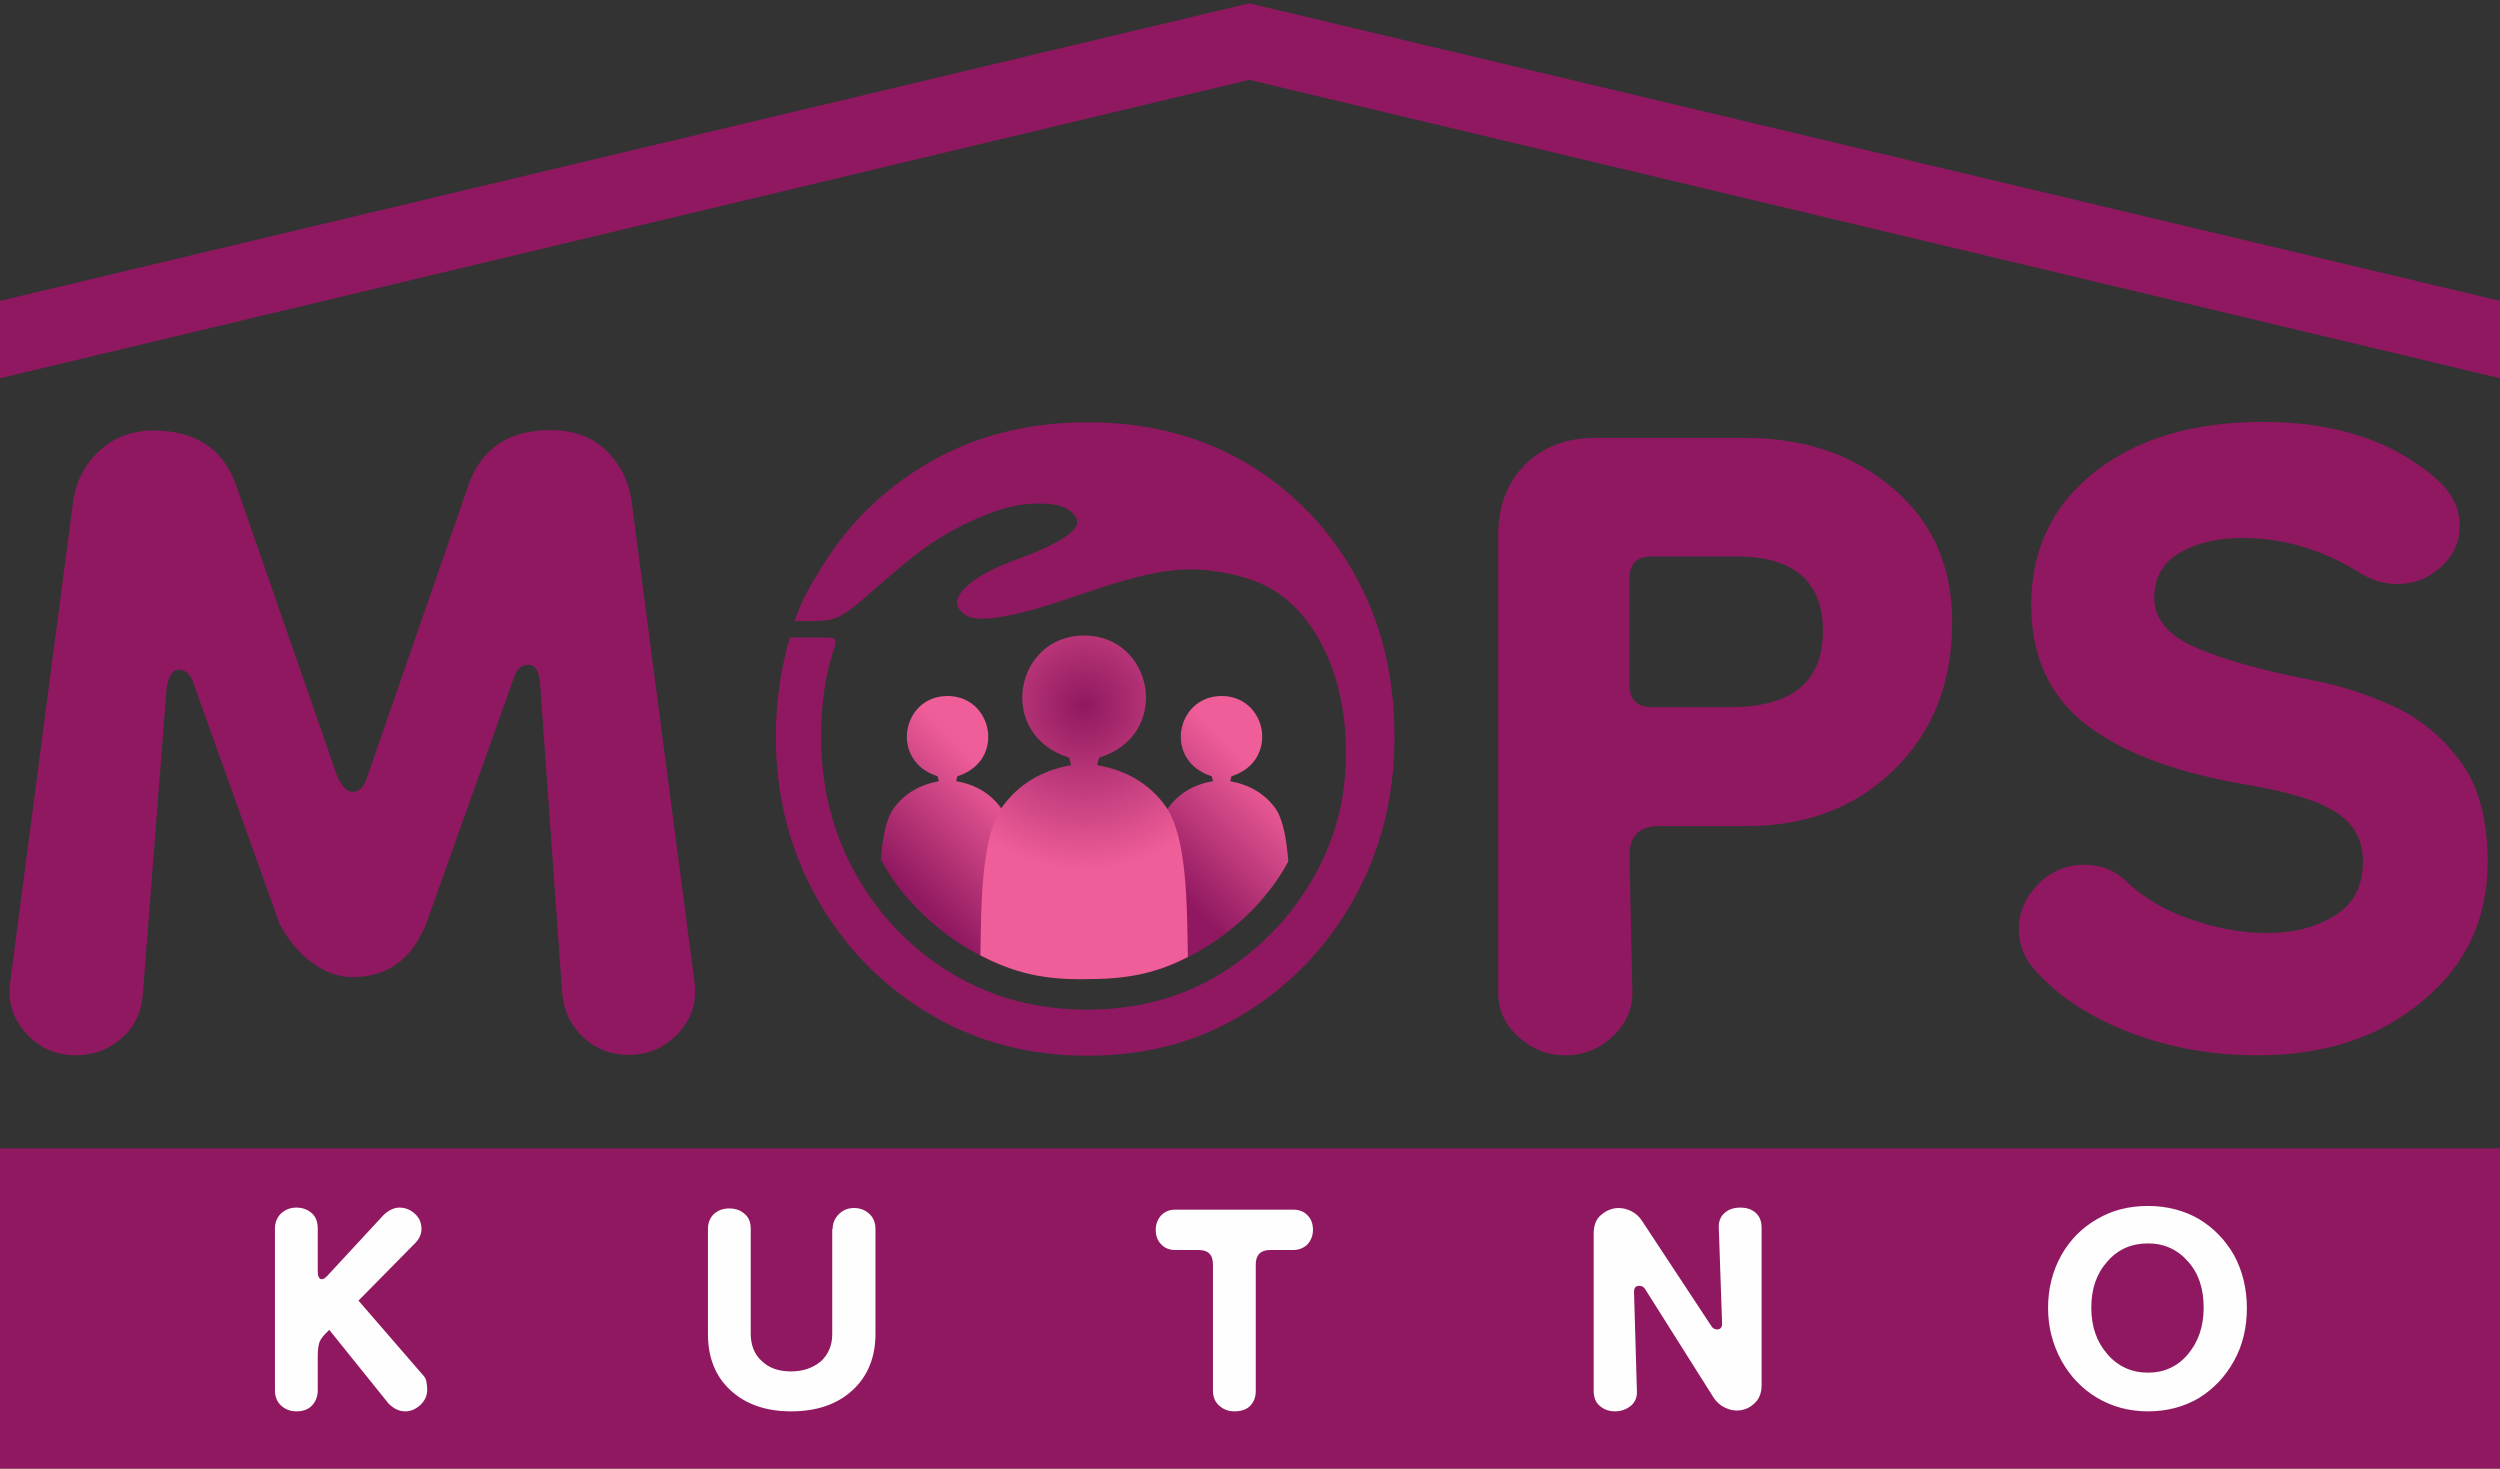
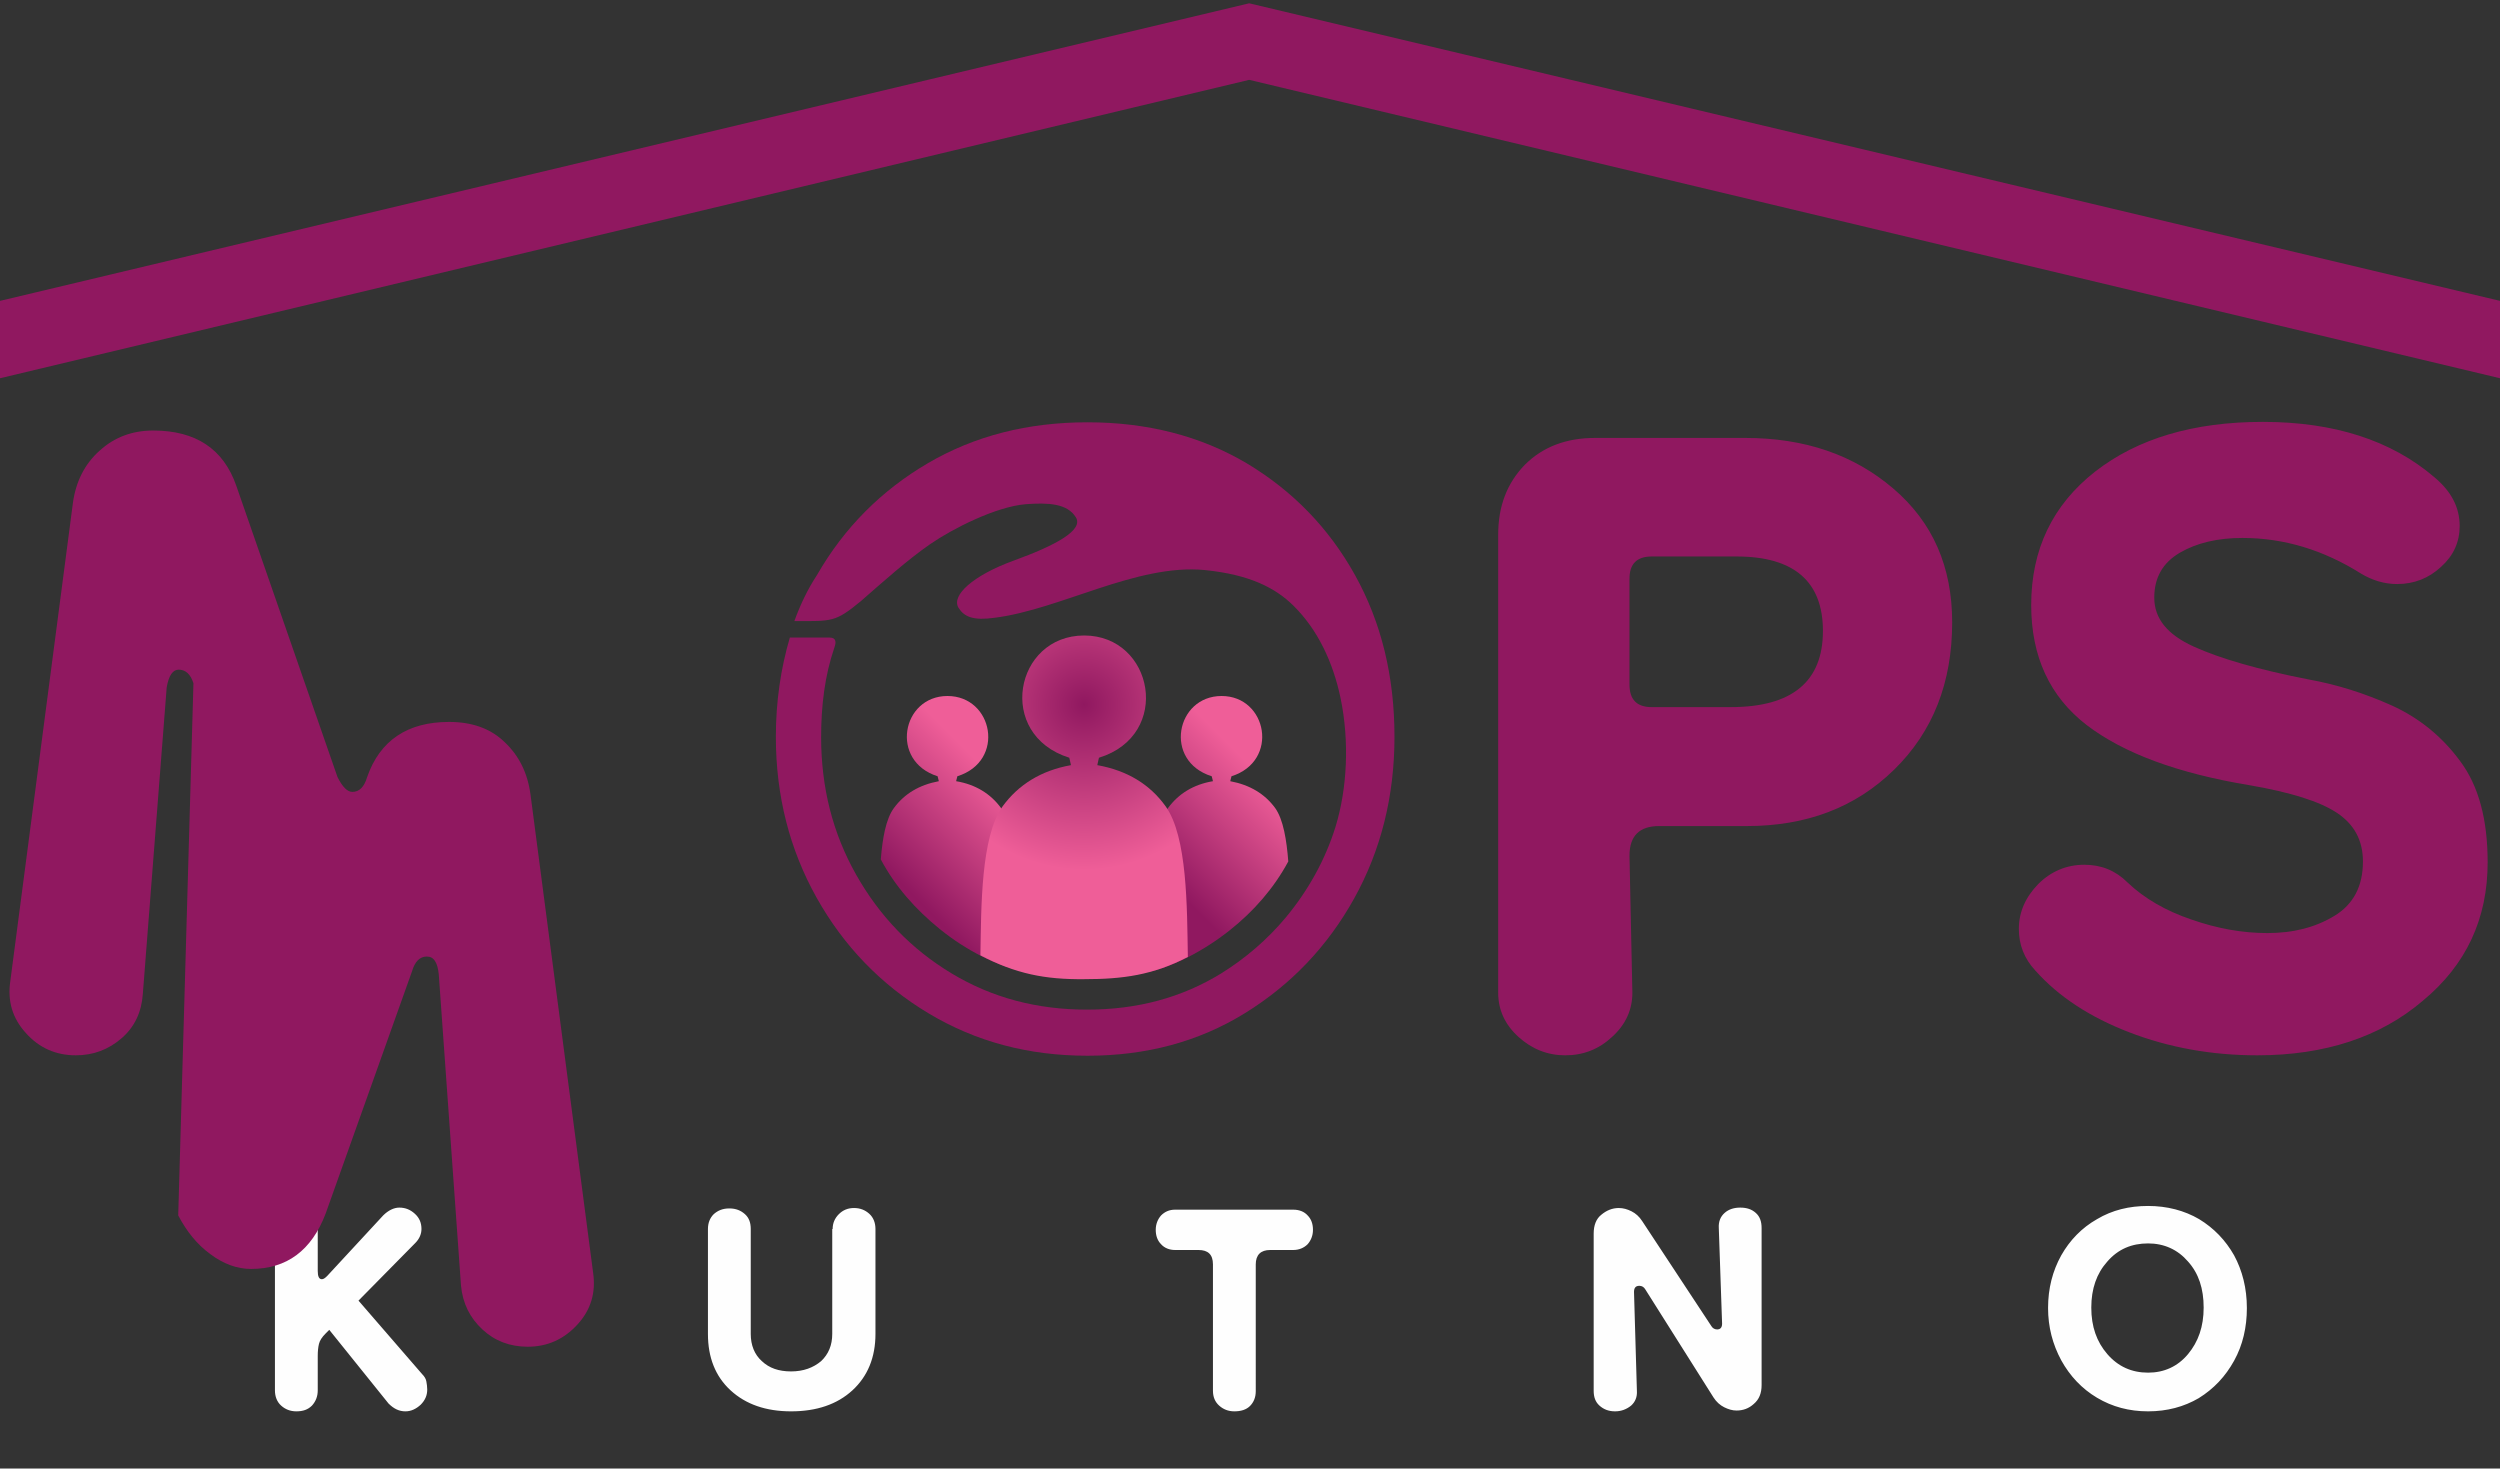
<svg xmlns="http://www.w3.org/2000/svg" version="1.1" id="Warstwa_1" x="0px" y="0px" width="607.4px" height="356.8px" viewBox="0 0 607.4 356.8" style="enable-background:new 0 0 607.4 356.8;" xml:space="preserve">
  <rect x="0" y="0" width="607.4" height="356.8" fill="#333333" stroke="none" />
  <style type="text/css">
	.st0{fill-rule:evenodd;clip-rule:evenodd;fill:#901860;}
	.st1{fill:#FEFEFE;}
	.st2{fill-rule:evenodd;clip-rule:evenodd;fill:url(#ludek_x0020_prawo_00000152948453143904991580000008899822903822077353_);}
	.st3{fill-rule:evenodd;clip-rule:evenodd;fill:url(#ludek_x0020_lewo_00000041292130756663230250000017160441620980591023_);}
	.st4{fill-rule:evenodd;clip-rule:evenodd;fill:url(#ludek_x0020_środek_00000033340423886928287530000005589661628173875385_);}
	.st5{fill:#901860;}
</style>
  <g id="Logo_MOPS">
-     <polygon id="Tło" class="st0" points="0,279 607.4,279 607.4,356.8 0,356.8  " />
    <path class="st1" d="M72,342.9c-1.5,0-2.7-0.5-3.7-1.4c-1-0.9-1.5-2.2-1.5-3.7v-39.3c0-1.5,0.5-2.7,1.5-3.7c1-0.9,2.2-1.4,3.7-1.4   c1.6,0,2.8,0.5,3.8,1.4c1,0.9,1.4,2.2,1.4,3.7v10.3c0,1.3,0.3,2,1,2c0.4,0,0.8-0.3,1.3-0.8l13.6-14.7c1.2-1.2,2.6-1.9,3.9-1.9   c1.5,0,2.7,0.5,3.8,1.5c1.1,1,1.6,2.2,1.6,3.7c0,1.2-0.5,2.4-1.5,3.4l-13.8,14l15.5,17.9c0.5,0.5,0.9,1.1,1,1.8   c0.1,0.6,0.2,1.2,0.2,1.9c0,1.4-0.5,2.6-1.6,3.7c-1.1,1-2.3,1.6-3.7,1.6c-1.5,0-2.8-0.6-4.1-1.9l-14.4-17.9l-0.9,0.9   c-0.9,0.9-1.4,1.7-1.6,2.5s-0.3,1.8-0.3,2.9v8.4c0,1.5-0.5,2.7-1.4,3.7C74.8,342.5,73.6,342.9,72,342.9L72,342.9z M202.3,298.6   c0-1.4,0.5-2.6,1.5-3.6c1-1,2.2-1.5,3.7-1.5s2.7,0.5,3.7,1.4c1,0.9,1.5,2.2,1.5,3.7v25.5c0,5.7-1.9,10.3-5.6,13.7   c-3.7,3.4-8.7,5.1-14.9,5.1c-6.1,0-11-1.7-14.7-5.1c-3.7-3.4-5.5-8-5.5-13.7v-25.5c0-1.5,0.5-2.7,1.4-3.6c1-0.9,2.2-1.4,3.8-1.4   c1.6,0,2.8,0.5,3.8,1.4c1,0.9,1.4,2.1,1.4,3.6v25.5c0,2.7,0.9,5,2.7,6.6c1.8,1.7,4.1,2.5,7.1,2.5c3,0,5.4-0.9,7.3-2.5   c1.8-1.7,2.7-3.9,2.7-6.6v-25.5H202.3z M299.9,342.9c-1.5,0-2.7-0.5-3.7-1.4c-1-0.9-1.5-2.1-1.5-3.6v-30.7c0-2.4-1.2-3.5-3.5-3.5   h-5.7c-1.4,0-2.6-0.5-3.4-1.4c-0.9-0.9-1.3-2.1-1.3-3.5c0-1.4,0.5-2.6,1.3-3.5c0.9-0.9,2-1.4,3.4-1.4h28.7c1.5,0,2.7,0.5,3.5,1.4   c0.9,0.9,1.3,2.1,1.3,3.5c0,1.4-0.5,2.6-1.3,3.5c-0.9,0.9-2.1,1.4-3.5,1.4h-5.6c-2.3,0-3.5,1.2-3.5,3.5V338c0,1.5-0.5,2.7-1.4,3.6   C302.8,342.5,301.5,342.9,299.9,342.9L299.9,342.9z M392.4,342.9c-1.6,0-2.8-0.5-3.8-1.4c-1-0.9-1.4-2.1-1.4-3.6v-38.2   c0-2,0.6-3.6,1.9-4.6c1.2-1,2.6-1.6,4.2-1.6c1.1,0,2.1,0.3,3.1,0.8c1,0.5,1.9,1.3,2.6,2.4l16.8,25.5c0.3,0.5,0.8,0.8,1.4,0.8   c0.8,0,1.2-0.5,1.2-1.4l-0.8-23.2c-0.1-1.6,0.4-2.8,1.4-3.7c1-0.9,2.3-1.3,3.8-1.3c1.6,0,2.8,0.4,3.8,1.3c1,0.9,1.4,2.1,1.4,3.7   v38.1c0,2-0.6,3.5-1.9,4.6c-1.2,1.1-2.6,1.6-4.2,1.6c-1,0-2-0.3-3-0.8c-1-0.5-1.9-1.3-2.6-2.4l-16.6-26.3c-0.3-0.5-0.8-0.8-1.4-0.8   c-0.9,0-1.3,0.5-1.3,1.5l0.7,24c0.1,1.5-0.4,2.7-1.4,3.6C395.2,342.4,393.9,342.9,392.4,342.9L392.4,342.9z M521.9,342.9   c-4.6,0-8.7-1.1-12.4-3.3c-3.7-2.2-6.6-5.3-8.7-9.1c-2.1-3.9-3.2-8.1-3.2-12.7c0-4.8,1.1-9,3.2-12.8c2.1-3.7,5-6.7,8.7-8.8   c3.7-2.2,7.8-3.2,12.4-3.2c4.6,0,8.8,1.1,12.4,3.2c3.6,2.2,6.4,5.1,8.5,8.8c2,3.7,3.1,8,3.1,12.8c0,4.7-1,9-3.1,12.8   c-2.1,3.8-4.9,6.8-8.6,9.1C530.6,341.8,526.5,342.9,521.9,342.9L521.9,342.9z M521.9,333.5c3.9,0,7.2-1.5,9.7-4.5   c2.5-3,3.8-6.7,3.8-11.3s-1.2-8.3-3.8-11.2c-2.5-2.9-5.8-4.4-9.7-4.4c-4,0-7.3,1.4-9.9,4.4c-2.6,2.9-3.9,6.6-3.9,11.2   s1.3,8.3,3.9,11.3C514.6,332,517.9,333.5,521.9,333.5z" />
    <linearGradient id="ludek_x0020_prawo_00000043438975495698485210000005586933172678805428_" gradientUnits="userSpaceOnUse" x1="3206.083" y1="754.691" x2="2353.684" y2="-97.809" gradientTransform="matrix(2.834646e-02 0 0 -2.834646e-02 214.735 209.282)">
      <stop offset="0" style="stop-color:#EF5E98" />
      <stop offset="1" style="stop-color:#901860" />
    </linearGradient>
    <path id="ludek_x0020_prawo" style="fill-rule:evenodd;clip-rule:evenodd;fill:url(#ludek_x0020_prawo_00000043438975495698485210000005586933172678805428_);" d="   M279.3,236.1c0-7.1,0-9.6,0.2-18c0.2-8.4,0.8-17,4.3-21.8c2.5-3.4,6.1-5.7,10.9-6.5c-0.1-0.4-0.2-0.8-0.3-1.2   c-11.8-3.7-8.7-19.5,2.4-19.5s14.1,15.8,2.4,19.5c-0.1,0.4-0.2,0.8-0.3,1.2c4.8,0.9,8.4,3.1,10.9,6.5c2,2.8,2.8,7.8,3.2,13   c-3.5,6.5-8.4,12.1-14.2,16.7C291.9,231.5,284.3,235,279.3,236.1L279.3,236.1z" />
    <linearGradient id="ludek_x0020_lewo_00000129207329544560188320000011668862942902770086_" gradientUnits="userSpaceOnUse" x1="1099.003" y1="561.882" x2="249.203" y2="-287.918" gradientTransform="matrix(2.834646e-02 0 0 -2.834646e-02 214.735 209.282)">
      <stop offset="0" style="stop-color:#EF5E98" />
      <stop offset="1" style="stop-color:#901860" />
    </linearGradient>
    <path id="ludek_x0020_lewo" style="fill-rule:evenodd;clip-rule:evenodd;fill:url(#ludek_x0020_lewo_00000129207329544560188320000011668862942902770086_);" d="   M247.7,235.8c0-7,0-9.2-0.2-17.7c-0.2-8.4-0.8-17-4.3-21.8c-2.5-3.4-6.1-5.7-10.9-6.5c0.1-0.4,0.2-0.8,0.3-1.2   c11.8-3.7,8.7-19.5-2.4-19.5s-14.1,15.8-2.4,19.5c0.1,0.4,0.2,0.8,0.3,1.2c-4.8,0.9-8.4,3.1-10.9,6.5c-2,2.7-2.8,7.5-3.2,12.5   c3.5,6.6,8.5,12.2,14.3,16.9C235.2,231.3,242.5,234.6,247.7,235.8L247.7,235.8z" />
    <radialGradient id="ludek_x0020_środek_00000111183880395597105520000004343793949737320638_" cx="1716.611" cy="1344.874" r="1418.822" gradientTransform="matrix(2.834646e-02 0 0 -2.834646e-02 214.735 209.282)" gradientUnits="userSpaceOnUse">
      <stop offset="0" style="stop-color:#901860" />
      <stop offset="1" style="stop-color:#EF5E98" />
    </radialGradient>
    <path id="ludek_x0020_środek" style="fill-rule:evenodd;clip-rule:evenodd;fill:url(#ludek_x0020_środek_00000111183880395597105520000004343793949737320638_);" d="   M263.4,237.9c-9.5,0.1-16.6-1.3-25.2-5.8c0.2-11.8,0.1-28.8,5.4-36.2c3.8-5.2,9.3-8.7,16.6-10c-0.1-0.6-0.3-1.2-0.4-1.8   c-17.9-5.6-13.3-29.7,3.6-29.7c16.9,0,21.5,24.2,3.6,29.7c-0.1,0.6-0.3,1.2-0.4,1.8c7.3,1.3,12.8,4.7,16.6,10   c5.3,7.4,5.2,24.6,5.4,36.6C280.1,236.9,272.9,237.9,263.4,237.9L263.4,237.9z" />
    <path id="ręka" class="st5" d="M193,150.9c9.2,0,9.9,0.3,16.1-4.8c5.5-4.8,11.4-10.1,16.9-13.9c5.5-3.8,16-9.1,23.2-9.7   c5.5-0.4,10.1-0.2,12.2,3.2c1.9,3.1-4.9,6.8-15.1,10.5c-9.9,3.6-15.3,8.5-13.4,11.5c1.4,2.2,3.6,3.1,8.7,2.4   c16-2,34.6-13.2,51.1-11.6c10.9,1.1,17.1,4.3,21.5,8.6c6,5.9,9.7,13.9,11.5,22.5c2.2,10.6,1.6,22-1.2,31.2   c-2.5,8.1-6.7,15.6-12.1,22.1c-4.5,5.4-9.9,10-15.7,13.6c-9.6,5.9-20.4,8.8-32.6,8.8c-12.2,0-23.1-2.9-32.9-8.8   c-9.8-5.9-17.5-13.9-23.2-24c-5.7-10.1-8.5-21.2-8.5-33.4c0-7.7,0.9-15,3.2-21.7c0.5-1.4,0.5-2.5-1.2-2.5l-9.6,0   c-2.2,7.5-3.4,15.5-3.4,24.1c0,14.3,3.3,27.3,9.9,39.1c6.6,11.8,15.7,21.2,27.2,28.1c11.5,6.9,24.3,10.3,38.6,10.3   c14.3,0,27-3.4,38.2-10.3s20.1-16.2,26.6-27.9s9.8-24.8,9.8-39.3c0-14.7-3.2-27.8-9.6-39.3c-6.4-11.5-15.2-20.5-26.4-27.2   c-11.2-6.6-24.1-9.9-38.6-9.9c-14.5,0-27.4,3.3-38.7,9.9c-11.3,6.6-20.4,15.7-27,27.2C196.2,143.2,194.4,147,193,150.9L193,150.9z" />
    <path class="st5" d="M380.3,256.4c-4.3,0-8.1-1.5-11.4-4.5c-3.3-3-4.9-6.6-4.9-10.7V129.9c0-7,2.2-12.6,6.5-17   c4.3-4.3,10-6.5,17-6.5h36.5c14.5,0,26.4,4.1,36,12.3s14.3,19,14.3,32.5c0,14.7-4.7,26.6-14.1,35.8c-9.4,9.2-21.3,13.7-35.8,13.7   h-21.3c-4.8,0-7.2,2.4-7.2,7.2l0.7,33.3c0,4.1-1.6,7.7-4.9,10.7C388.5,254.9,384.7,256.4,380.3,256.4L380.3,256.4z M401.3,171.8   h19.2c14.9,0,22.4-6.2,22.4-18.5c0-12-7-18.1-21-18.1h-20.6c-3.6,0-5.4,1.8-5.4,5.4v25.7C395.9,170,397.7,171.8,401.3,171.8   L401.3,171.8z M548.4,256.4c-11.1,0-21.5-1.9-31.1-5.6c-9.6-3.7-17.2-8.7-22.8-15c-2.7-2.9-4-6.3-4-10.1c0-4.1,1.6-7.7,4.7-10.9   c3.1-3.1,6.9-4.7,11.2-4.7c4.1,0,7.6,1.4,10.5,4.3c4.1,3.9,9.3,6.9,15.5,9c6.3,2.2,12.4,3.3,18.5,3.3c6.3,0,11.7-1.4,16.3-4.2   c4.6-2.8,6.9-7.2,6.9-13.2c0-5.1-2.1-9-6.3-11.8s-11.3-5-21.1-6.7c-17.6-2.9-30.8-7.8-39.8-14.7c-8.9-6.9-13.4-16.6-13.4-29.1   c0-13.5,5.2-24.3,15.5-32.4c10.4-8.1,24-12.1,40.8-12.1c17.3,0,31.2,4.5,41.6,13.4c4.1,3.4,6.2,7.3,6.2,11.9c0,3.9-1.5,7.2-4.5,9.9   c-3,2.8-6.6,4.2-10.7,4.2c-3.1,0-6-0.9-8.7-2.5c-9.2-5.8-18.8-8.7-28.9-8.7c-6,0-11.1,1.2-15.2,3.6s-6.2,6-6.2,10.9   c0,5.1,3.2,9,9.6,11.9c6.4,2.9,15.7,5.6,28,8c6.7,1.2,13.4,3.3,20.1,6.3c6.6,3,12.2,7.5,16.6,13.5c4.5,6,6.7,14.2,6.7,24.6   c0,13.7-5.2,24.9-15.7,33.6C578.3,252,564.8,256.4,548.4,256.4L548.4,256.4z" />
-     <path class="st5" d="M18.4,256.4c-4.8,0-8.9-1.8-12.1-5.4c-3.3-3.6-4.5-7.8-3.8-12.6l15.2-116.1c0.7-5.3,2.9-9.6,6.5-12.8   c3.6-3.3,8-4.9,13-4.9c10.4,0,17.1,4.5,20.2,13.4L82,188.8c1.2,2.4,2.4,3.6,3.6,3.6c1.7,0,2.9-1.2,3.6-3.6l24.6-70.9   c3.1-8.9,9.8-13.4,19.9-13.4c5.6,0,10.1,1.6,13.5,4.9c3.5,3.3,5.6,7.5,6.3,12.8l15.2,116.1c0.7,4.8-0.5,9-3.8,12.6   c-3.3,3.6-7.3,5.4-12.1,5.4c-4.3,0-8-1.4-11-4.2c-3-2.8-4.8-6.3-5.2-10.7l-5.4-75.6c-0.3-2.9-1.2-4.3-2.9-4.3   c-1.7,0-2.9,1.2-3.6,3.6l-21,58.9c-3.4,8.9-9.4,13.4-18.1,13.4c-3.4,0-6.7-1.2-9.9-3.6c-3.3-2.4-5.8-5.6-7.8-9.4L47,166   c-0.7-2.2-1.9-3.3-3.6-3.3c-1.4,0-2.4,1.4-2.9,4.3l-5.8,74.5c-0.3,4.3-1.9,7.9-5.1,10.7C26.4,255,22.7,256.4,18.4,256.4z" />
+     <path class="st5" d="M18.4,256.4c-4.8,0-8.9-1.8-12.1-5.4c-3.3-3.6-4.5-7.8-3.8-12.6l15.2-116.1c0.7-5.3,2.9-9.6,6.5-12.8   c3.6-3.3,8-4.9,13-4.9c10.4,0,17.1,4.5,20.2,13.4L82,188.8c1.2,2.4,2.4,3.6,3.6,3.6c1.7,0,2.9-1.2,3.6-3.6c3.1-8.9,9.8-13.4,19.9-13.4c5.6,0,10.1,1.6,13.5,4.9c3.5,3.3,5.6,7.5,6.3,12.8l15.2,116.1c0.7,4.8-0.5,9-3.8,12.6   c-3.3,3.6-7.3,5.4-12.1,5.4c-4.3,0-8-1.4-11-4.2c-3-2.8-4.8-6.3-5.2-10.7l-5.4-75.6c-0.3-2.9-1.2-4.3-2.9-4.3   c-1.7,0-2.9,1.2-3.6,3.6l-21,58.9c-3.4,8.9-9.4,13.4-18.1,13.4c-3.4,0-6.7-1.2-9.9-3.6c-3.3-2.4-5.8-5.6-7.8-9.4L47,166   c-0.7-2.2-1.9-3.3-3.6-3.3c-1.4,0-2.4,1.4-2.9,4.3l-5.8,74.5c-0.3,4.3-1.9,7.9-5.1,10.7C26.4,255,22.7,256.4,18.4,256.4z" />
    <polygon id="daszek" class="st0" points="0,73.1 303.5,0.8 607.4,73.1 607.4,91.9 303.5,19.4 0,91.9  " />
  </g>
</svg>